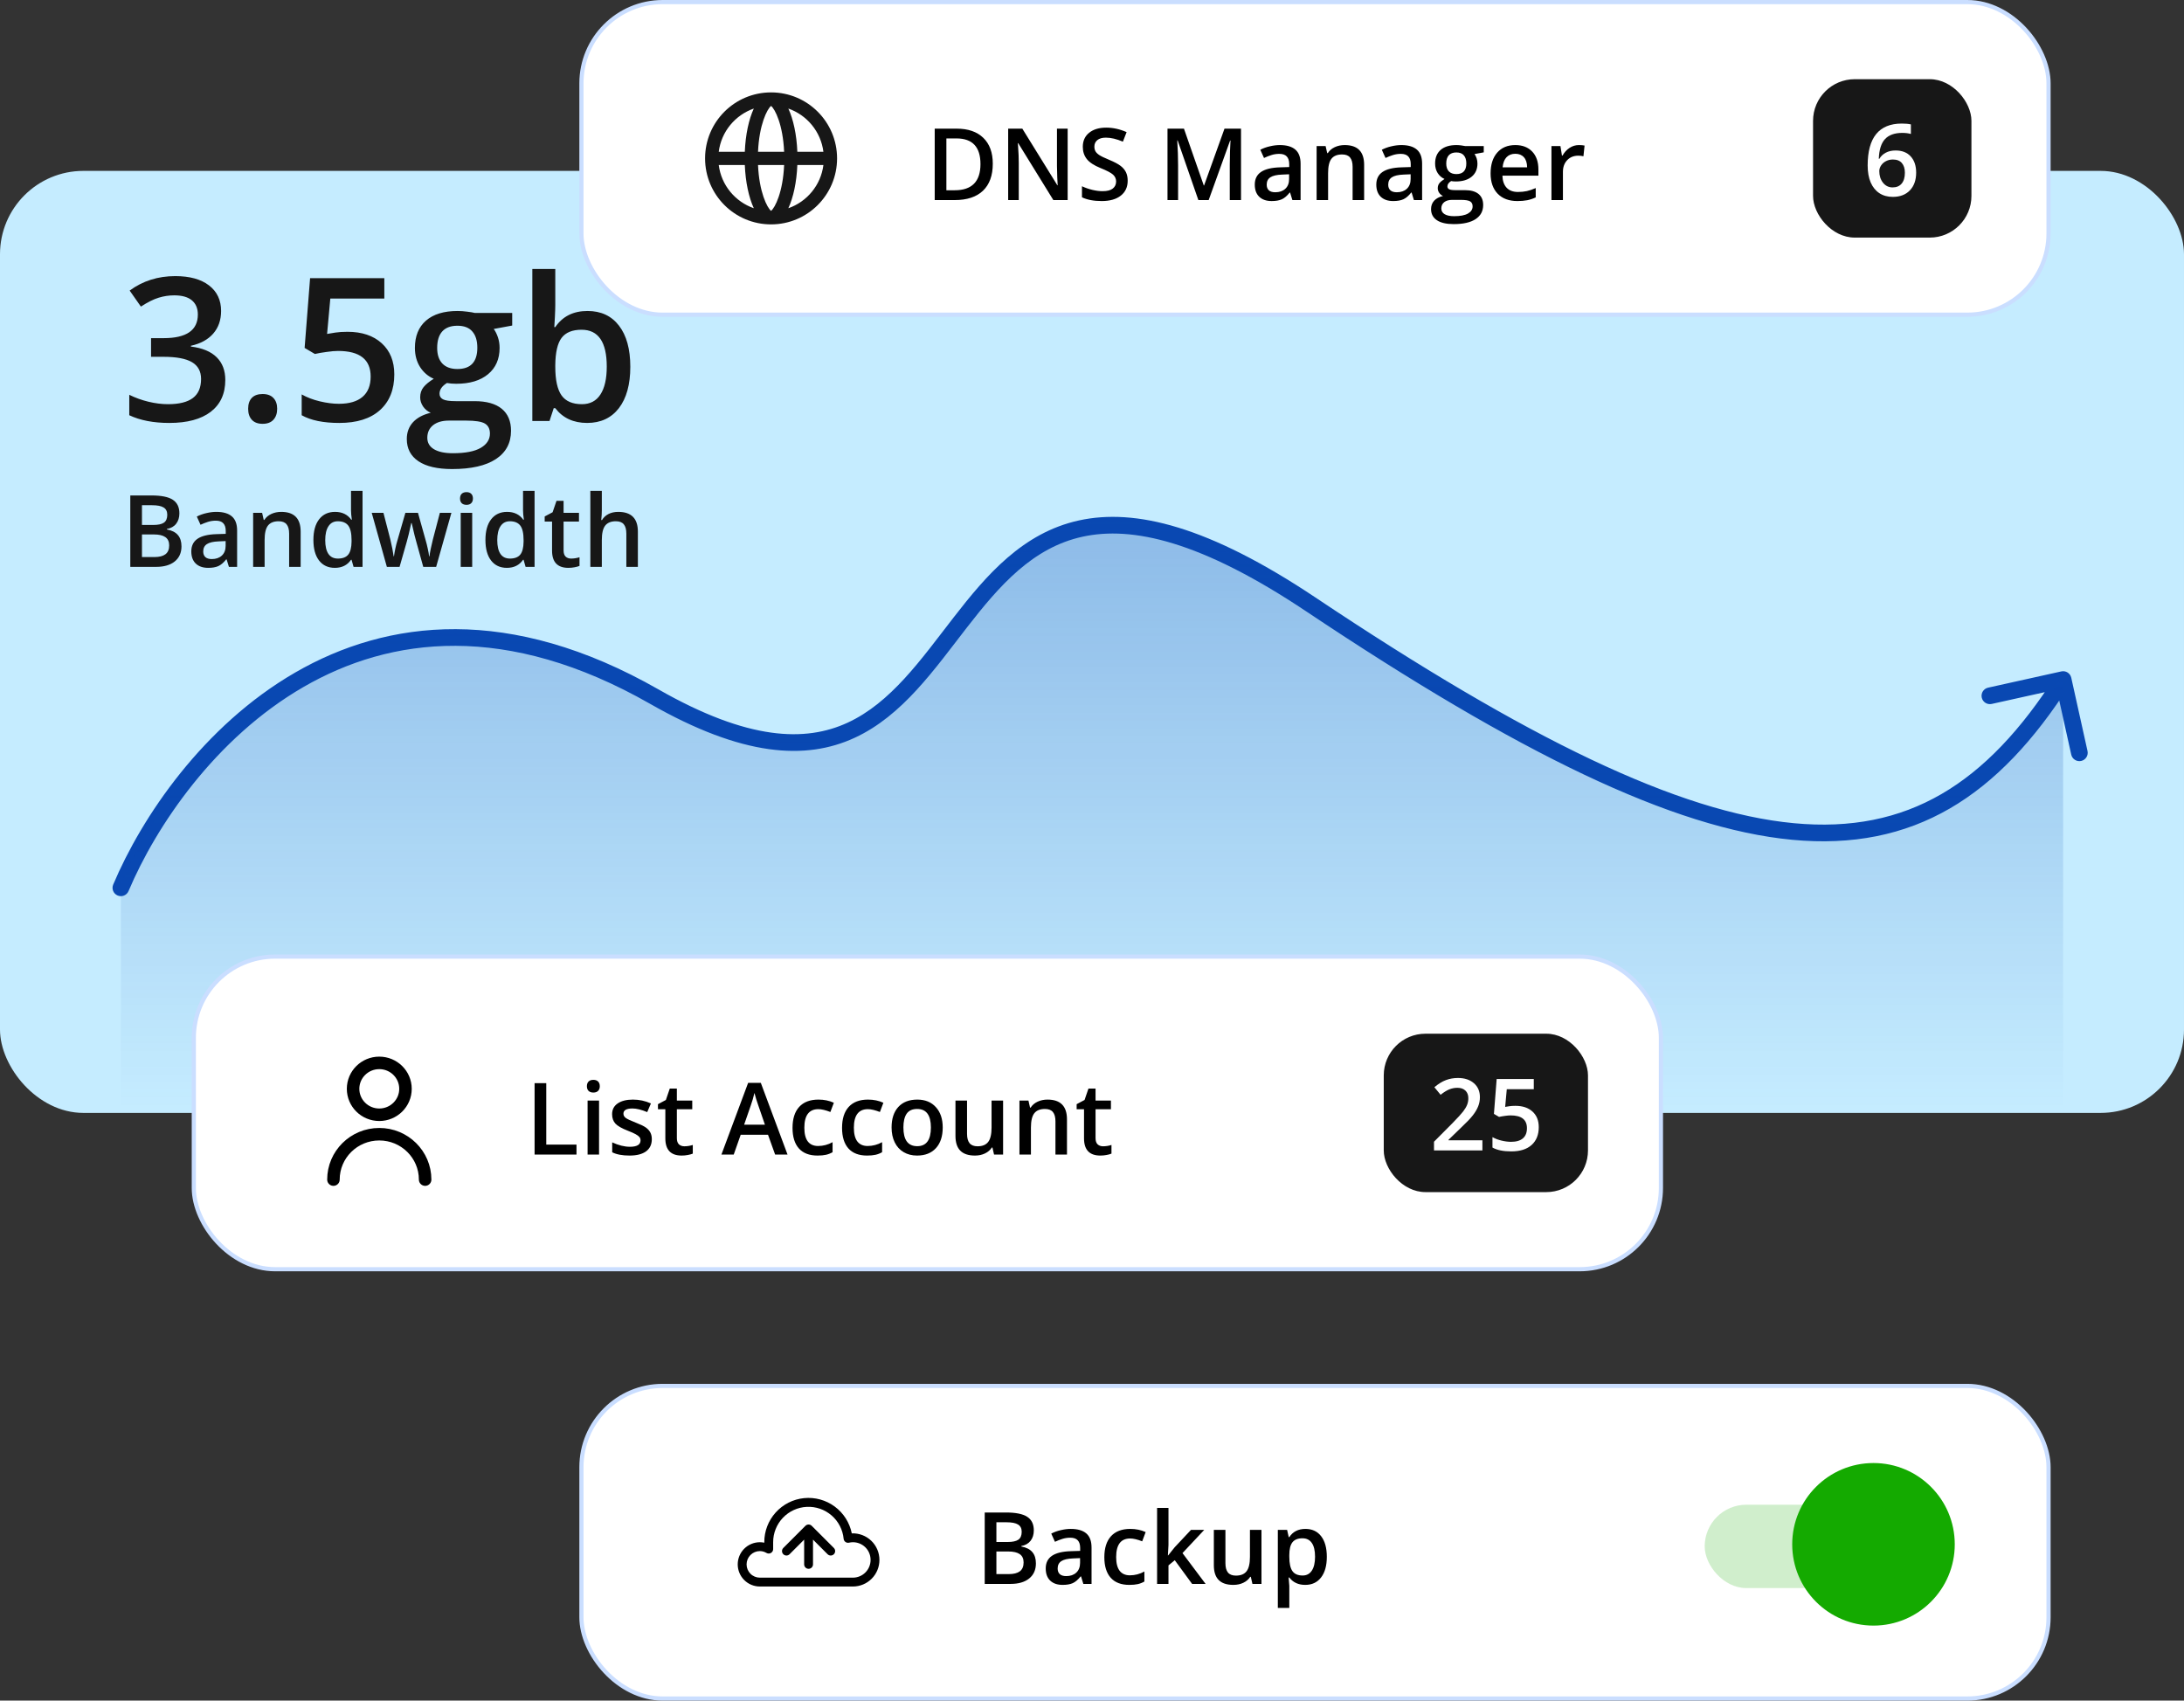
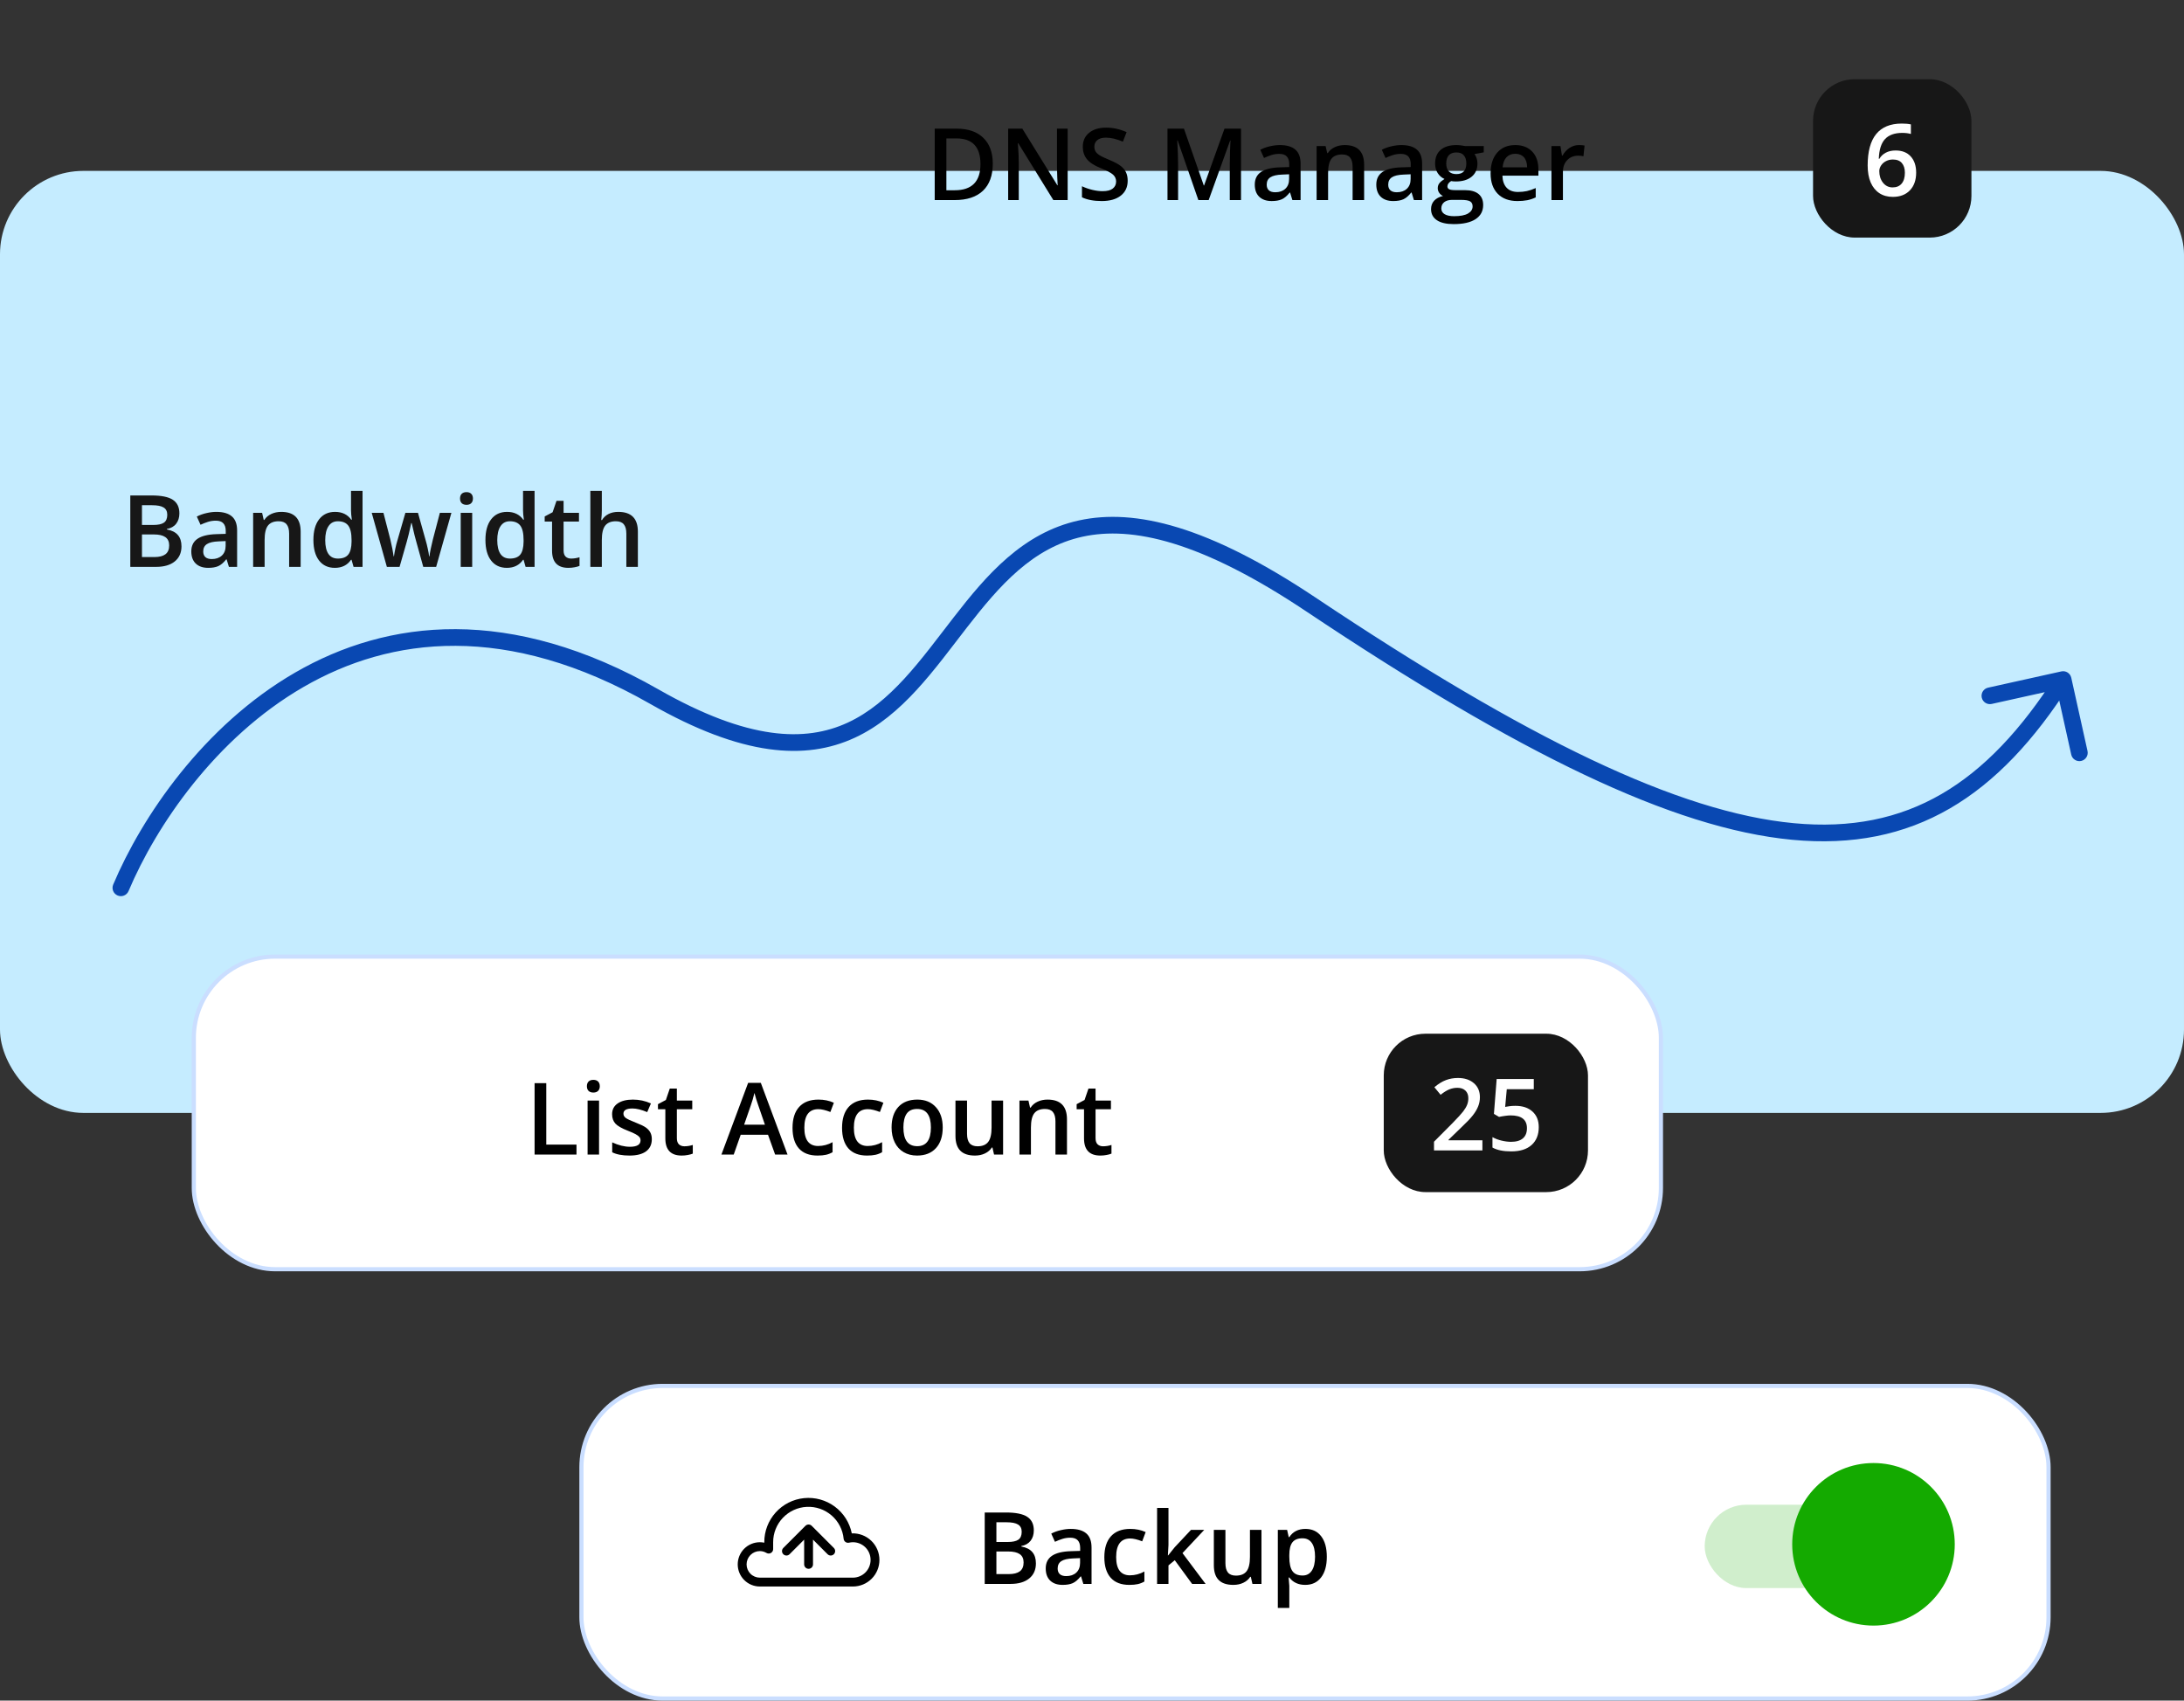
<svg xmlns="http://www.w3.org/2000/svg" width="524" height="408" viewBox="0 0 524 408" fill="none">
  <rect x="0" y="0" width="524" height="408" fill="#333333" stroke="none" />
  <rect y="41" width="524" height="226" rx="20" fill="#C5ECFF" />
-   <rect x="139.5" y="0.5" width="352" height="75" rx="19.5" fill="white" stroke="#CADEFF" />
  <rect x="139.5" y="332.5" width="352" height="75" rx="19.5" fill="white" stroke="#CADEFF" />
  <g clip-path="url(#clip0_2202_631)">
-     <path d="M185.001 22.167C176.257 22.167 169.168 29.256 169.168 38C169.168 46.745 176.257 53.834 185.001 53.834C193.746 53.834 200.835 46.745 200.835 38C200.835 29.256 193.746 22.167 185.001 22.167ZM191.303 36.417C191.138 32.281 190.335 28.622 189.145 26.044C193.617 27.599 196.952 31.584 197.558 36.417H191.303ZM185.001 50.588C184.041 49.832 182.145 46.047 181.871 39.584H188.132C187.858 46.047 185.962 49.832 185.001 50.588ZM181.871 36.417C182.145 29.954 184.041 26.169 185.001 25.413C185.962 26.169 187.858 29.954 188.132 36.417H181.871ZM180.858 26.044C179.669 28.622 178.864 32.281 178.7 36.417H172.445C173.051 31.585 176.386 27.599 180.858 26.044ZM178.7 39.584C178.864 43.72 179.668 47.378 180.858 49.957C176.386 48.402 173.051 44.416 172.445 39.584H178.7ZM189.145 49.957C190.334 47.378 191.138 43.72 191.303 39.584H197.559C196.952 44.416 193.617 48.402 189.145 49.957Z" fill="#171717" />
-   </g>
+     </g>
  <path d="M238.195 39.27C238.195 42.098 237.41 44.262 235.84 45.762C234.27 47.254 232.008 48 229.055 48H224.262V30.867H229.559C232.285 30.867 234.406 31.602 235.922 33.07C237.438 34.539 238.195 36.605 238.195 39.27ZM235.242 39.363C235.242 35.262 233.324 33.211 229.488 33.211H227.062V45.645H229.055C233.18 45.645 235.242 43.551 235.242 39.363ZM256.16 48H252.727L244.301 34.348H244.207L244.266 35.109C244.375 36.562 244.43 37.891 244.43 39.094V48H241.887V30.867H245.285L253.688 44.449H253.758C253.742 44.27 253.711 43.617 253.664 42.492C253.617 41.359 253.594 40.477 253.594 39.844V30.867H256.16V48ZM270.562 43.348C270.562 44.871 270.012 46.066 268.91 46.934C267.809 47.801 266.289 48.234 264.352 48.234C262.414 48.234 260.828 47.934 259.594 47.332V44.684C260.375 45.051 261.203 45.34 262.078 45.551C262.961 45.762 263.781 45.867 264.539 45.867C265.648 45.867 266.465 45.656 266.988 45.234C267.52 44.812 267.785 44.246 267.785 43.535C267.785 42.895 267.543 42.352 267.059 41.906C266.574 41.461 265.574 40.934 264.059 40.324C262.496 39.691 261.395 38.969 260.754 38.156C260.113 37.344 259.793 36.367 259.793 35.227C259.793 33.797 260.301 32.672 261.316 31.852C262.332 31.031 263.695 30.621 265.406 30.621C267.047 30.621 268.68 30.98 270.305 31.699L269.414 33.984C267.891 33.344 266.531 33.023 265.336 33.023C264.43 33.023 263.742 33.223 263.273 33.621C262.805 34.012 262.57 34.531 262.57 35.18C262.57 35.625 262.664 36.008 262.852 36.328C263.039 36.641 263.348 36.938 263.777 37.219C264.207 37.5 264.98 37.871 266.098 38.332C267.355 38.855 268.277 39.344 268.863 39.797C269.449 40.25 269.879 40.762 270.152 41.332C270.426 41.902 270.562 42.574 270.562 43.348ZM287.52 48L282.551 33.691H282.457C282.59 35.816 282.656 37.809 282.656 39.668V48H280.113V30.867H284.062L288.82 44.496H288.891L293.789 30.867H297.75V48H295.055V39.527C295.055 38.676 295.074 37.566 295.113 36.199C295.16 34.832 295.199 34.004 295.23 33.715H295.137L289.992 48H287.52ZM310.078 48L309.527 46.195H309.434C308.809 46.984 308.18 47.523 307.547 47.812C306.914 48.094 306.102 48.234 305.109 48.234C303.836 48.234 302.84 47.891 302.121 47.203C301.41 46.516 301.055 45.543 301.055 44.285C301.055 42.949 301.551 41.941 302.543 41.262C303.535 40.582 305.047 40.211 307.078 40.148L309.316 40.078V39.387C309.316 38.559 309.121 37.941 308.73 37.535C308.348 37.121 307.75 36.914 306.938 36.914C306.273 36.914 305.637 37.012 305.027 37.207C304.418 37.402 303.832 37.633 303.27 37.898L302.379 35.93C303.082 35.562 303.852 35.285 304.688 35.098C305.523 34.902 306.312 34.805 307.055 34.805C308.703 34.805 309.945 35.164 310.781 35.883C311.625 36.602 312.047 37.73 312.047 39.27V48H310.078ZM305.977 46.125C306.977 46.125 307.777 45.848 308.379 45.293C308.988 44.73 309.293 43.945 309.293 42.938V41.812L307.629 41.883C306.332 41.93 305.387 42.148 304.793 42.539C304.207 42.922 303.914 43.512 303.914 44.309C303.914 44.887 304.086 45.336 304.43 45.656C304.773 45.969 305.289 46.125 305.977 46.125ZM327.293 48H324.527V40.031C324.527 39.031 324.324 38.285 323.918 37.793C323.52 37.301 322.883 37.055 322.008 37.055C320.844 37.055 319.992 37.398 319.453 38.086C318.914 38.773 318.645 39.926 318.645 41.543V48H315.891V35.039H318.047L318.434 36.738H318.574C318.965 36.121 319.52 35.645 320.238 35.309C320.957 34.973 321.754 34.805 322.629 34.805C325.738 34.805 327.293 36.387 327.293 39.551V48ZM339.234 48L338.684 46.195H338.59C337.965 46.984 337.336 47.523 336.703 47.812C336.07 48.094 335.258 48.234 334.266 48.234C332.992 48.234 331.996 47.891 331.277 47.203C330.566 46.516 330.211 45.543 330.211 44.285C330.211 42.949 330.707 41.941 331.699 41.262C332.691 40.582 334.203 40.211 336.234 40.148L338.473 40.078V39.387C338.473 38.559 338.277 37.941 337.887 37.535C337.504 37.121 336.906 36.914 336.094 36.914C335.43 36.914 334.793 37.012 334.184 37.207C333.574 37.402 332.988 37.633 332.426 37.898L331.535 35.93C332.238 35.562 333.008 35.285 333.844 35.098C334.68 34.902 335.469 34.805 336.211 34.805C337.859 34.805 339.102 35.164 339.938 35.883C340.781 36.602 341.203 37.73 341.203 39.27V48H339.234ZM335.133 46.125C336.133 46.125 336.934 45.848 337.535 45.293C338.145 44.73 338.449 43.945 338.449 42.938V41.812L336.785 41.883C335.488 41.93 334.543 42.148 333.949 42.539C333.363 42.922 333.07 43.512 333.07 44.309C333.07 44.887 333.242 45.336 333.586 45.656C333.93 45.969 334.445 46.125 335.133 46.125ZM355.992 35.039V36.551L353.777 36.961C353.98 37.234 354.148 37.57 354.281 37.969C354.414 38.367 354.48 38.789 354.48 39.234C354.48 40.57 354.02 41.621 353.098 42.387C352.176 43.152 350.906 43.535 349.289 43.535C348.875 43.535 348.5 43.504 348.164 43.441C347.57 43.809 347.273 44.238 347.273 44.73C347.273 45.027 347.41 45.25 347.684 45.398C347.965 45.547 348.477 45.621 349.219 45.621H351.48C352.91 45.621 353.996 45.926 354.738 46.535C355.48 47.145 355.852 48.023 355.852 49.172C355.852 50.641 355.246 51.773 354.035 52.57C352.824 53.367 351.074 53.766 348.785 53.766C347.02 53.766 345.672 53.453 344.742 52.828C343.812 52.203 343.348 51.312 343.348 50.156C343.348 49.359 343.598 48.688 344.098 48.141C344.605 47.602 345.312 47.227 346.219 47.016C345.852 46.859 345.547 46.609 345.305 46.266C345.07 45.914 344.953 45.547 344.953 45.164C344.953 44.68 345.09 44.27 345.363 43.934C345.637 43.598 346.043 43.266 346.582 42.938C345.91 42.648 345.363 42.18 344.941 41.531C344.527 40.875 344.32 40.109 344.32 39.234C344.32 37.828 344.762 36.738 345.645 35.965C346.535 35.191 347.801 34.805 349.441 34.805C349.809 34.805 350.191 34.832 350.59 34.887C350.996 34.934 351.301 34.984 351.504 35.039H355.992ZM345.809 50.016C345.809 50.609 346.074 51.066 346.605 51.387C347.145 51.707 347.898 51.867 348.867 51.867C350.367 51.867 351.484 51.652 352.219 51.223C352.953 50.793 353.32 50.223 353.32 49.512C353.32 48.949 353.117 48.547 352.711 48.305C352.312 48.07 351.566 47.953 350.473 47.953H348.387C347.598 47.953 346.969 48.137 346.5 48.504C346.039 48.879 345.809 49.383 345.809 50.016ZM346.992 39.234C346.992 40.047 347.199 40.672 347.613 41.109C348.035 41.547 348.637 41.766 349.418 41.766C351.012 41.766 351.809 40.914 351.809 39.211C351.809 38.367 351.609 37.719 351.211 37.266C350.82 36.805 350.223 36.574 349.418 36.574C348.621 36.574 348.016 36.801 347.602 37.254C347.195 37.707 346.992 38.367 346.992 39.234ZM364.066 48.234C362.051 48.234 360.473 47.648 359.332 46.477C358.199 45.297 357.633 43.676 357.633 41.613C357.633 39.496 358.16 37.832 359.215 36.621C360.27 35.41 361.719 34.805 363.562 34.805C365.273 34.805 366.625 35.324 367.617 36.363C368.609 37.402 369.105 38.832 369.105 40.652V42.141H360.469C360.508 43.398 360.848 44.367 361.488 45.047C362.129 45.719 363.031 46.055 364.195 46.055C364.961 46.055 365.672 45.984 366.328 45.844C366.992 45.695 367.703 45.453 368.461 45.117V47.355C367.789 47.676 367.109 47.902 366.422 48.035C365.734 48.168 364.949 48.234 364.066 48.234ZM363.562 36.891C362.688 36.891 361.984 37.168 361.453 37.723C360.93 38.277 360.617 39.086 360.516 40.148H366.398C366.383 39.078 366.125 38.27 365.625 37.723C365.125 37.168 364.438 36.891 363.562 36.891ZM378.809 34.805C379.363 34.805 379.82 34.844 380.18 34.922L379.91 37.488C379.52 37.395 379.113 37.348 378.691 37.348C377.59 37.348 376.695 37.707 376.008 38.426C375.328 39.145 374.988 40.078 374.988 41.227V48H372.234V35.039H374.391L374.754 37.324H374.895C375.324 36.551 375.883 35.938 376.57 35.484C377.266 35.031 378.012 34.805 378.809 34.805Z" fill="black" />
  <path d="M31.262 118.867H36.348C38.707 118.867 40.41 119.211 41.457 119.898C42.512 120.586 43.039 121.672 43.039 123.156C43.039 124.156 42.781 124.988 42.266 125.652C41.75 126.316 41.008 126.734 40.039 126.906V127.023C41.242 127.25 42.125 127.699 42.688 128.371C43.258 129.035 43.543 129.938 43.543 131.078C43.543 132.617 43.004 133.824 41.926 134.699C40.855 135.566 39.363 136 37.449 136H31.262V118.867ZM34.062 125.945H36.758C37.93 125.945 38.785 125.762 39.324 125.395C39.863 125.02 40.133 124.387 40.133 123.496C40.133 122.691 39.84 122.109 39.254 121.75C38.676 121.391 37.754 121.211 36.488 121.211H34.062V125.945ZM34.062 128.219V133.645H37.039C38.211 133.645 39.094 133.422 39.688 132.977C40.289 132.523 40.59 131.812 40.59 130.844C40.59 129.953 40.285 129.293 39.676 128.863C39.066 128.434 38.141 128.219 36.898 128.219H34.062ZM54.922 136L54.371 134.195H54.277C53.652 134.984 53.023 135.523 52.391 135.812C51.758 136.094 50.945 136.234 49.953 136.234C48.68 136.234 47.684 135.891 46.965 135.203C46.254 134.516 45.898 133.543 45.898 132.285C45.898 130.949 46.395 129.941 47.387 129.262C48.379 128.582 49.891 128.211 51.922 128.148L54.16 128.078V127.387C54.16 126.559 53.965 125.941 53.574 125.535C53.191 125.121 52.594 124.914 51.781 124.914C51.117 124.914 50.48 125.012 49.871 125.207C49.262 125.402 48.676 125.633 48.113 125.898L47.223 123.93C47.926 123.562 48.695 123.285 49.531 123.098C50.367 122.902 51.156 122.805 51.898 122.805C53.547 122.805 54.789 123.164 55.625 123.883C56.469 124.602 56.891 125.73 56.891 127.27V136H54.922ZM50.82 134.125C51.82 134.125 52.621 133.848 53.223 133.293C53.832 132.73 54.137 131.945 54.137 130.938V129.812L52.473 129.883C51.176 129.93 50.23 130.148 49.637 130.539C49.051 130.922 48.758 131.512 48.758 132.309C48.758 132.887 48.93 133.336 49.273 133.656C49.617 133.969 50.133 134.125 50.82 134.125ZM72.137 136H69.371V128.031C69.371 127.031 69.168 126.285 68.762 125.793C68.363 125.301 67.727 125.055 66.852 125.055C65.688 125.055 64.836 125.398 64.297 126.086C63.758 126.773 63.488 127.926 63.488 129.543V136H60.734V123.039H62.891L63.277 124.738H63.418C63.809 124.121 64.363 123.645 65.082 123.309C65.801 122.973 66.598 122.805 67.473 122.805C70.582 122.805 72.137 124.387 72.137 127.551V136ZM80.34 136.234C78.723 136.234 77.461 135.648 76.555 134.477C75.648 133.305 75.195 131.66 75.195 129.543C75.195 127.418 75.652 125.766 76.566 124.586C77.488 123.398 78.762 122.805 80.387 122.805C82.09 122.805 83.387 123.434 84.277 124.691H84.418C84.285 123.762 84.219 123.027 84.219 122.488V117.766H86.984V136H84.828L84.348 134.301H84.219C83.336 135.59 82.043 136.234 80.34 136.234ZM81.078 134.008C82.211 134.008 83.035 133.691 83.551 133.059C84.066 132.418 84.332 131.383 84.348 129.953V129.566C84.348 127.934 84.082 126.773 83.551 126.086C83.019 125.398 82.188 125.055 81.055 125.055C80.086 125.055 79.34 125.449 78.816 126.238C78.293 127.02 78.031 128.137 78.031 129.59C78.031 131.027 78.285 132.125 78.793 132.883C79.301 133.633 80.062 134.008 81.078 134.008ZM101.551 136L99.875 129.953C99.672 129.312 99.305 127.824 98.773 125.488H98.668C98.215 127.598 97.856 129.094 97.59 129.977L95.867 136H92.82L89.188 123.039H92L93.652 129.426C94.027 131.004 94.293 132.355 94.449 133.48H94.519C94.598 132.91 94.715 132.258 94.871 131.523C95.035 130.781 95.176 130.227 95.293 129.859L97.262 123.039H100.285L102.195 129.859C102.312 130.242 102.457 130.828 102.629 131.617C102.809 132.406 102.914 133.02 102.945 133.457H103.039C103.156 132.496 103.43 131.152 103.859 129.426L105.535 123.039H108.301L104.645 136H101.551ZM113.293 136H110.539V123.039H113.293V136ZM110.375 119.605C110.375 119.113 110.508 118.734 110.773 118.469C111.047 118.203 111.434 118.07 111.934 118.07C112.418 118.07 112.793 118.203 113.059 118.469C113.332 118.734 113.469 119.113 113.469 119.605C113.469 120.074 113.332 120.445 113.059 120.719C112.793 120.984 112.418 121.117 111.934 121.117C111.434 121.117 111.047 120.984 110.773 120.719C110.508 120.445 110.375 120.074 110.375 119.605ZM121.613 136.234C119.996 136.234 118.734 135.648 117.828 134.477C116.922 133.305 116.469 131.66 116.469 129.543C116.469 127.418 116.926 125.766 117.84 124.586C118.762 123.398 120.035 122.805 121.66 122.805C123.363 122.805 124.66 123.434 125.551 124.691H125.691C125.559 123.762 125.492 123.027 125.492 122.488V117.766H128.258V136H126.102L125.621 134.301H125.492C124.609 135.59 123.316 136.234 121.613 136.234ZM122.352 134.008C123.484 134.008 124.309 133.691 124.824 133.059C125.34 132.418 125.605 131.383 125.621 129.953V129.566C125.621 127.934 125.355 126.773 124.824 126.086C124.293 125.398 123.461 125.055 122.328 125.055C121.359 125.055 120.613 125.449 120.09 126.238C119.566 127.02 119.305 128.137 119.305 129.59C119.305 131.027 119.559 132.125 120.066 132.883C120.574 133.633 121.336 134.008 122.352 134.008ZM137.023 134.008C137.695 134.008 138.367 133.902 139.039 133.691V135.766C138.734 135.898 138.34 136.008 137.855 136.094C137.379 136.188 136.883 136.234 136.367 136.234C133.758 136.234 132.453 134.859 132.453 132.109V125.125H130.684V123.906L132.582 122.898L133.52 120.156H135.219V123.039H138.91V125.125H135.219V132.062C135.219 132.727 135.383 133.219 135.711 133.539C136.047 133.852 136.484 134.008 137.023 134.008ZM153.043 136H150.277V128.031C150.277 127.031 150.074 126.285 149.668 125.793C149.27 125.301 148.633 125.055 147.758 125.055C146.602 125.055 145.75 125.402 145.203 126.098C144.664 126.785 144.395 127.941 144.395 129.566V136H141.641V117.766H144.395V122.395C144.395 123.137 144.348 123.93 144.254 124.773H144.43C144.805 124.148 145.324 123.664 145.988 123.32C146.66 122.977 147.441 122.805 148.332 122.805C151.473 122.805 153.043 124.387 153.043 127.551V136Z" fill="#171717" />
-   <path d="M53.047 74.609C53.047 76.781 52.414 78.594 51.148 80.047C49.883 81.484 48.102 82.453 45.805 82.953V83.141C48.555 83.484 50.617 84.344 51.992 85.719C53.367 87.078 54.055 88.891 54.055 91.156C54.055 94.453 52.891 97 50.562 98.797C48.234 100.578 44.922 101.469 40.625 101.469C36.828 101.469 33.625 100.852 31.016 99.617V94.719C32.469 95.438 34.008 95.992 35.633 96.383C37.258 96.773 38.82 96.969 40.32 96.969C42.977 96.969 44.961 96.477 46.273 95.492C47.586 94.508 48.242 92.984 48.242 90.922C48.242 89.094 47.516 87.75 46.062 86.891C44.609 86.031 42.328 85.602 39.219 85.602H36.242V81.125H39.266C44.734 81.125 47.469 79.234 47.469 75.453C47.469 73.984 46.992 72.852 46.039 72.055C45.086 71.258 43.68 70.859 41.82 70.859C40.523 70.859 39.273 71.047 38.07 71.422C36.867 71.781 35.445 72.492 33.805 73.555L31.109 69.711C34.25 67.398 37.898 66.242 42.055 66.242C45.508 66.242 48.203 66.984 50.141 68.469C52.078 69.953 53.047 72 53.047 74.609ZM59.539 98.07C59.539 96.93 59.836 96.055 60.43 95.445C61.023 94.836 61.883 94.531 63.008 94.531C64.148 94.531 65.016 94.852 65.609 95.492C66.203 96.117 66.5 96.977 66.5 98.07C66.5 99.18 66.195 100.062 65.586 100.719C64.992 101.359 64.133 101.68 63.008 101.68C61.883 101.68 61.023 101.359 60.43 100.719C59.836 100.078 59.539 99.195 59.539 98.07ZM83.375 79.602C86.828 79.602 89.562 80.516 91.578 82.344C93.594 84.172 94.602 86.664 94.602 89.82C94.602 93.477 93.453 96.336 91.156 98.398C88.875 100.445 85.625 101.469 81.406 101.469C77.578 101.469 74.57 100.852 72.383 99.617V94.625C73.648 95.344 75.102 95.898 76.742 96.289C78.383 96.68 79.906 96.875 81.312 96.875C83.797 96.875 85.688 96.32 86.984 95.211C88.281 94.102 88.93 92.477 88.93 90.336C88.93 86.242 86.32 84.195 81.102 84.195C80.367 84.195 79.461 84.273 78.383 84.43C77.305 84.57 76.359 84.734 75.547 84.922L73.086 83.469L74.398 66.734H92.211V71.633H79.25L78.477 80.117C79.023 80.023 79.688 79.914 80.469 79.789C81.266 79.664 82.234 79.602 83.375 79.602ZM122.891 75.078V78.102L118.461 78.922C118.867 79.469 119.203 80.141 119.469 80.938C119.734 81.734 119.867 82.578 119.867 83.469C119.867 86.141 118.945 88.242 117.102 89.773C115.258 91.305 112.719 92.07 109.484 92.07C108.656 92.07 107.906 92.008 107.234 91.883C106.047 92.617 105.453 93.477 105.453 94.461C105.453 95.055 105.727 95.5 106.273 95.797C106.836 96.094 107.859 96.242 109.344 96.242H113.867C116.727 96.242 118.898 96.852 120.383 98.07C121.867 99.289 122.609 101.047 122.609 103.344C122.609 106.281 121.398 108.547 118.977 110.141C116.555 111.734 113.055 112.531 108.477 112.531C104.945 112.531 102.25 111.906 100.391 110.656C98.531 109.406 97.602 107.625 97.602 105.312C97.602 103.719 98.102 102.375 99.102 101.281C100.117 100.203 101.531 99.453 103.344 99.031C102.609 98.719 102 98.219 101.516 97.531C101.047 96.828 100.812 96.094 100.812 95.328C100.812 94.359 101.086 93.539 101.633 92.867C102.18 92.195 102.992 91.531 104.07 90.875C102.727 90.297 101.633 89.359 100.789 88.062C99.961 86.75 99.547 85.219 99.547 83.469C99.547 80.656 100.43 78.477 102.195 76.93C103.977 75.383 106.508 74.609 109.789 74.609C110.523 74.609 111.289 74.664 112.086 74.773C112.898 74.867 113.508 74.969 113.914 75.078H122.891ZM102.523 105.031C102.523 106.219 103.055 107.133 104.117 107.773C105.195 108.414 106.703 108.734 108.641 108.734C111.641 108.734 113.875 108.305 115.344 107.445C116.812 106.586 117.547 105.445 117.547 104.023C117.547 102.898 117.141 102.094 116.328 101.609C115.531 101.141 114.039 100.906 111.852 100.906H107.68C106.102 100.906 104.844 101.273 103.906 102.008C102.984 102.758 102.523 103.766 102.523 105.031ZM104.891 83.469C104.891 85.094 105.305 86.344 106.133 87.219C106.977 88.094 108.18 88.531 109.742 88.531C112.93 88.531 114.523 86.828 114.523 83.422C114.523 81.734 114.125 80.438 113.328 79.531C112.547 78.609 111.352 78.148 109.742 78.148C108.148 78.148 106.938 78.602 106.109 79.508C105.297 80.414 104.891 81.734 104.891 83.469ZM140.961 74.609C144.195 74.609 146.711 75.781 148.508 78.125C150.32 80.469 151.227 83.758 151.227 87.992C151.227 92.242 150.312 95.555 148.484 97.93C146.656 100.289 144.117 101.469 140.867 101.469C137.586 101.469 135.039 100.289 133.227 97.93H132.852L131.844 101H127.719V64.531H133.227V73.203C133.227 73.844 133.195 74.797 133.133 76.062C133.07 77.328 133.023 78.133 132.992 78.477H133.227C134.977 75.898 137.555 74.609 140.961 74.609ZM139.531 79.109C137.312 79.109 135.711 79.766 134.727 81.078C133.758 82.375 133.258 84.555 133.227 87.617V87.992C133.227 91.148 133.727 93.438 134.727 94.859C135.727 96.266 137.359 96.969 139.625 96.969C141.578 96.969 143.055 96.195 144.055 94.648C145.07 93.102 145.578 90.867 145.578 87.945C145.578 82.055 143.562 79.109 139.531 79.109Z" fill="#171717" />
  <path d="M236.262 362.867H241.348C243.707 362.867 245.41 363.211 246.457 363.898C247.512 364.586 248.039 365.672 248.039 367.156C248.039 368.156 247.781 368.988 247.266 369.652C246.75 370.316 246.008 370.734 245.039 370.906V371.023C246.242 371.25 247.125 371.699 247.688 372.371C248.258 373.035 248.543 373.938 248.543 375.078C248.543 376.617 248.004 377.824 246.926 378.699C245.855 379.566 244.363 380 242.449 380H236.262V362.867ZM239.062 369.945H241.758C242.93 369.945 243.785 369.762 244.324 369.395C244.863 369.02 245.133 368.387 245.133 367.496C245.133 366.691 244.84 366.109 244.254 365.75C243.676 365.391 242.754 365.211 241.488 365.211H239.062V369.945ZM239.062 372.219V377.645H242.039C243.211 377.645 244.094 377.422 244.688 376.977C245.289 376.523 245.59 375.812 245.59 374.844C245.59 373.953 245.285 373.293 244.676 372.863C244.066 372.434 243.141 372.219 241.898 372.219H239.062ZM259.922 380L259.371 378.195H259.277C258.652 378.984 258.023 379.523 257.391 379.812C256.758 380.094 255.945 380.234 254.953 380.234C253.68 380.234 252.684 379.891 251.965 379.203C251.254 378.516 250.898 377.543 250.898 376.285C250.898 374.949 251.395 373.941 252.387 373.262C253.379 372.582 254.891 372.211 256.922 372.148L259.16 372.078V371.387C259.16 370.559 258.965 369.941 258.574 369.535C258.191 369.121 257.594 368.914 256.781 368.914C256.117 368.914 255.48 369.012 254.871 369.207C254.262 369.402 253.676 369.633 253.113 369.898L252.223 367.93C252.926 367.562 253.695 367.285 254.531 367.098C255.367 366.902 256.156 366.805 256.898 366.805C258.547 366.805 259.789 367.164 260.625 367.883C261.469 368.602 261.891 369.73 261.891 371.27V380H259.922ZM255.82 378.125C256.82 378.125 257.621 377.848 258.223 377.293C258.832 376.73 259.137 375.945 259.137 374.938V373.812L257.473 373.883C256.176 373.93 255.23 374.148 254.637 374.539C254.051 374.922 253.758 375.512 253.758 376.309C253.758 376.887 253.93 377.336 254.273 377.656C254.617 377.969 255.133 378.125 255.82 378.125ZM270.961 380.234C269 380.234 267.508 379.664 266.484 378.523C265.469 377.375 264.961 375.73 264.961 373.59C264.961 371.41 265.492 369.734 266.555 368.562C267.625 367.391 269.168 366.805 271.184 366.805C272.551 366.805 273.781 367.059 274.875 367.566L274.043 369.781C272.879 369.328 271.918 369.102 271.16 369.102C268.918 369.102 267.797 370.59 267.797 373.566C267.797 375.02 268.074 376.113 268.629 376.848C269.191 377.574 270.012 377.938 271.09 377.938C272.316 377.938 273.477 377.633 274.57 377.023V379.426C274.078 379.715 273.551 379.922 272.988 380.047C272.434 380.172 271.758 380.234 270.961 380.234ZM280.277 373.156L281.836 371.211L285.75 367.039H288.926L283.711 372.605L289.254 380H286.02L281.859 374.316L280.348 375.559V380H277.617V361.766H280.348V370.66L280.207 373.156H280.277ZM300.492 380L300.105 378.301H299.965C299.582 378.902 299.035 379.375 298.324 379.719C297.621 380.062 296.816 380.234 295.91 380.234C294.34 380.234 293.168 379.844 292.395 379.062C291.621 378.281 291.234 377.098 291.234 375.512V367.039H294.012V375.031C294.012 376.023 294.215 376.77 294.621 377.27C295.027 377.762 295.664 378.008 296.531 378.008C297.688 378.008 298.535 377.664 299.074 376.977C299.621 376.281 299.895 375.121 299.895 373.496V367.039H302.66V380H300.492ZM313.16 380.234C311.52 380.234 310.246 379.645 309.34 378.465H309.176C309.285 379.559 309.34 380.223 309.34 380.457V385.766H306.586V367.039H308.812C308.875 367.281 309.004 367.859 309.199 368.773H309.34C310.199 367.461 311.488 366.805 313.207 366.805C314.824 366.805 316.082 367.391 316.98 368.562C317.887 369.734 318.34 371.379 318.34 373.496C318.34 375.613 317.879 377.266 316.957 378.453C316.043 379.641 314.777 380.234 313.16 380.234ZM312.492 369.055C311.398 369.055 310.598 369.375 310.09 370.016C309.59 370.656 309.34 371.68 309.34 373.086V373.496C309.34 375.074 309.59 376.219 310.09 376.93C310.59 377.633 311.406 377.984 312.539 377.984C313.492 377.984 314.227 377.594 314.742 376.812C315.258 376.031 315.516 374.918 315.516 373.473C315.516 372.02 315.258 370.922 314.742 370.18C314.234 369.43 313.484 369.055 312.492 369.055Z" fill="black" />
  <rect x="435" y="19" width="38" height="38" rx="10" fill="#171717" />
  <path d="M448.102 39.699C448.102 32.996 450.832 29.645 456.293 29.645C457.152 29.645 457.879 29.711 458.473 29.844V32.141C457.879 31.969 457.191 31.883 456.41 31.883C454.574 31.883 453.195 32.375 452.273 33.359C451.352 34.344 450.852 35.922 450.773 38.094H450.914C451.281 37.461 451.797 36.973 452.461 36.629C453.125 36.277 453.906 36.102 454.805 36.102C456.359 36.102 457.57 36.578 458.438 37.531C459.305 38.484 459.738 39.777 459.738 41.41C459.738 43.207 459.234 44.629 458.227 45.676C457.227 46.715 455.859 47.234 454.125 47.234C452.898 47.234 451.832 46.941 450.926 46.355C450.02 45.762 449.32 44.902 448.828 43.777C448.344 42.645 448.102 41.285 448.102 39.699ZM454.078 44.961C455.023 44.961 455.75 44.656 456.258 44.047C456.773 43.438 457.031 42.566 457.031 41.434C457.031 40.449 456.789 39.676 456.305 39.113C455.828 38.551 455.109 38.27 454.148 38.27C453.555 38.27 453.008 38.398 452.508 38.656C452.008 38.906 451.613 39.254 451.324 39.699C451.035 40.137 450.891 40.586 450.891 41.047C450.891 42.148 451.188 43.078 451.781 43.836C452.383 44.586 453.148 44.961 454.078 44.961Z" fill="white" />
  <circle cx="449.5" cy="370.5" r="19.5" fill="#14AA00" />
  <rect x="409" y="361" width="49" height="20" rx="10" fill="#14AA00" fill-opacity="0.2" />
  <g clip-path="url(#clip1_2202_631)">
    <path d="M200.065 371.373C200.264 371.573 200.376 371.843 200.376 372.125C200.376 372.407 200.264 372.678 200.065 372.877C199.865 373.077 199.595 373.189 199.312 373.189C199.03 373.189 198.76 373.077 198.56 372.877L195.062 369.378V375.313C195.062 375.595 194.951 375.865 194.751 376.064C194.552 376.263 194.282 376.375 194 376.375C193.718 376.375 193.448 376.263 193.249 376.064C193.049 375.865 192.938 375.595 192.938 375.313V369.378L189.44 372.877C189.24 373.077 188.97 373.189 188.688 373.189C188.405 373.189 188.135 373.077 187.935 372.877C187.736 372.678 187.624 372.407 187.624 372.125C187.624 371.843 187.736 371.573 187.935 371.373L193.248 366.06C193.347 365.962 193.465 365.883 193.594 365.829C193.854 365.723 194.146 365.723 194.406 365.829C194.535 365.883 194.653 365.962 194.752 366.06L200.065 371.373ZM211 374.25C211 375.941 210.328 377.563 209.133 378.758C207.937 379.954 206.316 380.625 204.625 380.625H182.312C180.904 380.625 179.552 380.066 178.556 379.069C177.56 378.073 177 376.722 177 375.313C177 373.904 177.56 372.553 178.556 371.556C179.552 370.56 180.904 370 182.312 370C182.67 370.001 183.026 370.038 183.375 370.111V370C183.366 367.368 184.338 364.827 186.1 362.871C187.861 360.915 190.288 359.685 192.907 359.42C195.526 359.155 198.15 359.874 200.268 361.437C202.386 363 203.847 365.295 204.366 367.875C205.224 367.84 206.081 367.979 206.885 368.284C207.689 368.589 208.422 369.053 209.042 369.648C209.662 370.244 210.155 370.958 210.491 371.749C210.828 372.54 211.001 373.391 211 374.25ZM208.875 374.25C208.88 373.612 208.74 372.981 208.466 372.405C208.192 371.828 207.791 371.322 207.292 370.923C206.794 370.525 206.211 370.244 205.589 370.104C204.966 369.963 204.32 369.965 203.698 370.111C203.552 370.143 203.4 370.144 203.252 370.114C203.105 370.083 202.966 370.022 202.844 369.933C202.722 369.845 202.621 369.732 202.546 369.601C202.471 369.47 202.425 369.325 202.411 369.176C202.204 367.006 201.169 364.999 199.521 363.573C197.873 362.146 195.739 361.409 193.562 361.515C191.385 361.621 189.332 362.562 187.831 364.143C186.33 365.723 185.495 367.821 185.5 370V371.651C185.5 371.838 185.451 372.022 185.357 372.184C185.264 372.346 185.129 372.48 184.967 372.573C184.805 372.666 184.621 372.715 184.434 372.714C184.247 372.714 184.063 372.664 183.902 372.569C183.422 372.282 182.873 372.128 182.312 372.125C181.467 372.125 180.656 372.461 180.059 373.059C179.461 373.657 179.125 374.467 179.125 375.313C179.125 376.158 179.461 376.969 180.059 377.567C180.656 378.164 181.467 378.5 182.312 378.5H204.625C205.752 378.5 206.833 378.052 207.63 377.255C208.427 376.458 208.875 375.377 208.875 374.25Z" fill="black" />
  </g>
  <path d="M27.158 212.222C26.728 213.239 27.204 214.413 28.222 214.842C29.239 215.272 30.413 214.796 30.842 213.778L29 213L27.158 212.222ZM156.986 167.129L157.978 165.392L156.986 167.129ZM496.953 162.6C496.713 161.522 495.645 160.842 494.567 161.081L476.994 164.979C475.916 165.218 475.235 166.286 475.475 167.365C475.714 168.443 476.782 169.123 477.86 168.884L493.481 165.419L496.945 181.04C497.185 182.118 498.253 182.798 499.331 182.559C500.409 182.32 501.09 181.252 500.85 180.173L496.953 162.6ZM29 213L30.842 213.778C37.473 198.077 51.723 177.019 72.8 164.826C93.723 152.723 121.587 149.221 155.994 168.866L156.986 167.129L157.978 165.392C122.375 145.065 92.993 148.525 70.797 161.364C48.757 174.114 34.018 195.977 27.158 212.222L29 213ZM156.986 167.129L155.994 168.866C178.158 181.521 193.303 182.432 205.05 177.008C210.842 174.334 215.635 170.192 219.932 165.517C224.209 160.863 228.11 155.546 231.994 150.539C239.879 140.374 247.794 131.385 259.712 128.766C271.606 126.153 288.112 129.779 313.396 146.676L314.507 145.013L315.618 143.35C290.035 126.253 272.358 121.893 258.853 124.86C245.372 127.822 236.673 137.98 228.833 148.088C224.855 153.217 221.115 158.318 216.987 162.81C212.88 167.279 208.503 171.008 203.373 173.377C193.276 178.038 179.569 177.721 157.978 165.392L156.986 167.129ZM314.507 145.013L313.396 146.676C364.26 180.668 401.279 198.761 429.998 201.476C444.444 202.841 456.834 200.322 467.8 193.971C478.733 187.639 488.105 177.583 496.687 164.108L495 163.034L493.313 161.959C484.94 175.106 475.989 184.606 465.796 190.51C455.636 196.394 444.097 198.79 430.375 197.493C402.759 194.883 366.487 177.345 315.618 143.35L314.507 145.013Z" fill="#0948B2" />
-   <path d="M156.986 166.162C86.977 126.157 42.491 180.098 29 212.069V266H495V162.063C461.089 215.348 416.239 212.069 314.507 144.028C212.775 75.987 244.498 216.168 156.986 166.162Z" fill="url(#paint0_linear_2202_631)" fill-opacity="0.3" />
  <rect x="46.5" y="229.5" width="352" height="75" rx="19.5" fill="white" stroke="#CADEFF" />
  <path d="M128.262 277V259.867H131.062V274.598H138.316V277H128.262ZM143.73 277H140.977V264.039H143.73V277ZM140.812 260.605C140.812 260.113 140.945 259.734 141.211 259.469C141.484 259.203 141.871 259.07 142.371 259.07C142.855 259.07 143.23 259.203 143.496 259.469C143.77 259.734 143.906 260.113 143.906 260.605C143.906 261.074 143.77 261.445 143.496 261.719C143.23 261.984 142.855 262.117 142.371 262.117C141.871 262.117 141.484 261.984 141.211 261.719C140.945 261.445 140.812 261.074 140.812 260.605ZM156.387 273.309C156.387 274.574 155.926 275.547 155.004 276.227C154.082 276.898 152.762 277.234 151.043 277.234C149.316 277.234 147.93 276.973 146.883 276.449V274.07C148.406 274.773 149.824 275.125 151.137 275.125C152.832 275.125 153.68 274.613 153.68 273.59C153.68 273.262 153.586 272.988 153.398 272.77C153.211 272.551 152.902 272.324 152.473 272.09C152.043 271.855 151.445 271.59 150.68 271.293C149.188 270.715 148.176 270.137 147.645 269.559C147.121 268.98 146.859 268.23 146.859 267.309C146.859 266.199 147.305 265.34 148.195 264.73C149.094 264.113 150.312 263.805 151.852 263.805C153.375 263.805 154.816 264.113 156.176 264.73L155.285 266.805C153.887 266.227 152.711 265.938 151.758 265.938C150.305 265.938 149.578 266.352 149.578 267.18C149.578 267.586 149.766 267.93 150.141 268.211C150.523 268.492 151.352 268.879 152.625 269.371C153.695 269.785 154.473 270.164 154.957 270.508C155.441 270.852 155.801 271.25 156.035 271.703C156.27 272.148 156.387 272.684 156.387 273.309ZM164.203 275.008C164.875 275.008 165.547 274.902 166.219 274.691V276.766C165.914 276.898 165.52 277.008 165.035 277.094C164.559 277.188 164.062 277.234 163.547 277.234C160.938 277.234 159.633 275.859 159.633 273.109V266.125H157.863V264.906L159.762 263.898L160.699 261.156H162.398V264.039H166.09V266.125H162.398V273.062C162.398 273.727 162.562 274.219 162.891 274.539C163.227 274.852 163.664 275.008 164.203 275.008ZM185.977 277L184.266 272.242H177.715L176.039 277H173.086L179.496 259.797H182.543L188.953 277H185.977ZM183.527 269.828L181.922 265.164C181.805 264.852 181.641 264.359 181.43 263.688C181.227 263.016 181.086 262.523 181.008 262.211C180.797 263.172 180.488 264.223 180.082 265.363L178.535 269.828H183.527ZM196.148 277.234C194.188 277.234 192.695 276.664 191.672 275.523C190.656 274.375 190.148 272.73 190.148 270.59C190.148 268.41 190.68 266.734 191.742 265.562C192.812 264.391 194.355 263.805 196.371 263.805C197.738 263.805 198.969 264.059 200.062 264.566L199.23 266.781C198.066 266.328 197.105 266.102 196.348 266.102C194.105 266.102 192.984 267.59 192.984 270.566C192.984 272.02 193.262 273.113 193.816 273.848C194.379 274.574 195.199 274.938 196.277 274.938C197.504 274.938 198.664 274.633 199.758 274.023V276.426C199.266 276.715 198.738 276.922 198.176 277.047C197.621 277.172 196.945 277.234 196.148 277.234ZM208.031 277.234C206.07 277.234 204.578 276.664 203.555 275.523C202.539 274.375 202.031 272.73 202.031 270.59C202.031 268.41 202.562 266.734 203.625 265.562C204.695 264.391 206.238 263.805 208.254 263.805C209.621 263.805 210.852 264.059 211.945 264.566L211.113 266.781C209.949 266.328 208.988 266.102 208.23 266.102C205.988 266.102 204.867 267.59 204.867 270.566C204.867 272.02 205.145 273.113 205.699 273.848C206.262 274.574 207.082 274.938 208.16 274.938C209.387 274.938 210.547 274.633 211.641 274.023V276.426C211.148 276.715 210.621 276.922 210.059 277.047C209.504 277.172 208.828 277.234 208.031 277.234ZM226.184 270.496C226.184 272.613 225.641 274.266 224.555 275.453C223.469 276.641 221.957 277.234 220.02 277.234C218.809 277.234 217.738 276.961 216.809 276.414C215.879 275.867 215.164 275.082 214.664 274.059C214.164 273.035 213.914 271.848 213.914 270.496C213.914 268.395 214.453 266.754 215.531 265.574C216.609 264.395 218.129 263.805 220.09 263.805C221.965 263.805 223.449 264.41 224.543 265.621C225.637 266.824 226.184 268.449 226.184 270.496ZM216.75 270.496C216.75 273.488 217.855 274.984 220.066 274.984C222.254 274.984 223.348 273.488 223.348 270.496C223.348 267.535 222.246 266.055 220.043 266.055C218.887 266.055 218.047 266.438 217.523 267.203C217.008 267.969 216.75 269.066 216.75 270.496ZM238.5 277L238.113 275.301H237.973C237.59 275.902 237.043 276.375 236.332 276.719C235.629 277.062 234.824 277.234 233.918 277.234C232.348 277.234 231.176 276.844 230.402 276.062C229.629 275.281 229.242 274.098 229.242 272.512V264.039H232.02V272.031C232.02 273.023 232.223 273.77 232.629 274.27C233.035 274.762 233.672 275.008 234.539 275.008C235.695 275.008 236.543 274.664 237.082 273.977C237.629 273.281 237.902 272.121 237.902 270.496V264.039H240.668V277H238.5ZM255.996 277H253.23V269.031C253.23 268.031 253.027 267.285 252.621 266.793C252.223 266.301 251.586 266.055 250.711 266.055C249.547 266.055 248.695 266.398 248.156 267.086C247.617 267.773 247.348 268.926 247.348 270.543V277H244.594V264.039H246.75L247.137 265.738H247.277C247.668 265.121 248.223 264.645 248.941 264.309C249.66 263.973 250.457 263.805 251.332 263.805C254.441 263.805 255.996 265.387 255.996 268.551V277ZM264.656 275.008C265.328 275.008 266 274.902 266.672 274.691V276.766C266.367 276.898 265.973 277.008 265.488 277.094C265.012 277.188 264.516 277.234 264 277.234C261.391 277.234 260.086 275.859 260.086 273.109V266.125H258.316V264.906L260.215 263.898L261.152 261.156H262.852V264.039H266.543V266.125H262.852V273.062C262.852 273.727 263.016 274.219 263.344 274.539C263.68 274.852 264.117 275.008 264.656 275.008Z" fill="black" />
  <rect x="332" y="248" width="49" height="38" rx="10" fill="#171717" />
  <path d="M355.668 276H344.055V273.914L348.473 269.473C349.777 268.137 350.641 267.191 351.062 266.637C351.492 266.074 351.805 265.547 352 265.055C352.195 264.562 352.293 264.035 352.293 263.473C352.293 262.699 352.059 262.09 351.59 261.645C351.129 261.199 350.488 260.977 349.668 260.977C349.012 260.977 348.375 261.098 347.758 261.34C347.148 261.582 346.441 262.02 345.637 262.652L344.148 260.836C345.102 260.031 346.027 259.461 346.926 259.125C347.824 258.789 348.781 258.621 349.797 258.621C351.391 258.621 352.668 259.039 353.629 259.875C354.59 260.703 355.07 261.82 355.07 263.227C355.07 264 354.93 264.734 354.648 265.43C354.375 266.125 353.949 266.844 353.371 267.586C352.801 268.32 351.848 269.316 350.512 270.574L347.535 273.457V273.574H355.668V276ZM363.578 265.301C365.305 265.301 366.672 265.758 367.68 266.672C368.688 267.586 369.191 268.832 369.191 270.41C369.191 272.238 368.617 273.668 367.469 274.699C366.328 275.723 364.703 276.234 362.594 276.234C360.68 276.234 359.176 275.926 358.082 275.309V272.812C358.715 273.172 359.441 273.449 360.262 273.645C361.082 273.84 361.844 273.938 362.547 273.938C363.789 273.938 364.734 273.66 365.383 273.105C366.031 272.551 366.355 271.738 366.355 270.668C366.355 268.621 365.051 267.598 362.441 267.598C362.074 267.598 361.621 267.637 361.082 267.715C360.543 267.785 360.07 267.867 359.664 267.961L358.434 267.234L359.09 258.867H367.996V261.316H361.516L361.129 265.559C361.402 265.512 361.734 265.457 362.125 265.395C362.523 265.332 363.008 265.301 363.578 265.301Z" fill="white" />
-   <path d="M80 283C80 276.986 84.925 272.111 91 272.111C97.075 272.111 102 276.986 102 283M97.286 261.222C97.286 264.659 94.471 267.444 91 267.444C87.528 267.444 84.714 264.659 84.714 261.222C84.714 257.786 87.528 255 91 255C94.471 255 97.286 257.786 97.286 261.222Z" stroke="black" stroke-width="3" stroke-linecap="round" stroke-linejoin="round" />
  <defs>
    <linearGradient id="paint0_linear_2202_631" x1="262" y1="125" x2="262" y2="266" gradientUnits="userSpaceOnUse">
      <stop stop-color="#0948B2" />
      <stop offset="1" stop-color="#0948B2" stop-opacity="0" />
    </linearGradient>
    <clipPath id="clip0_2202_631">
      <rect width="38" height="38" fill="white" transform="translate(166 19)" />
    </clipPath>
    <clipPath id="clip1_2202_631">
      <rect width="34" height="34" fill="white" transform="translate(177 353)" />
    </clipPath>
  </defs>
</svg>